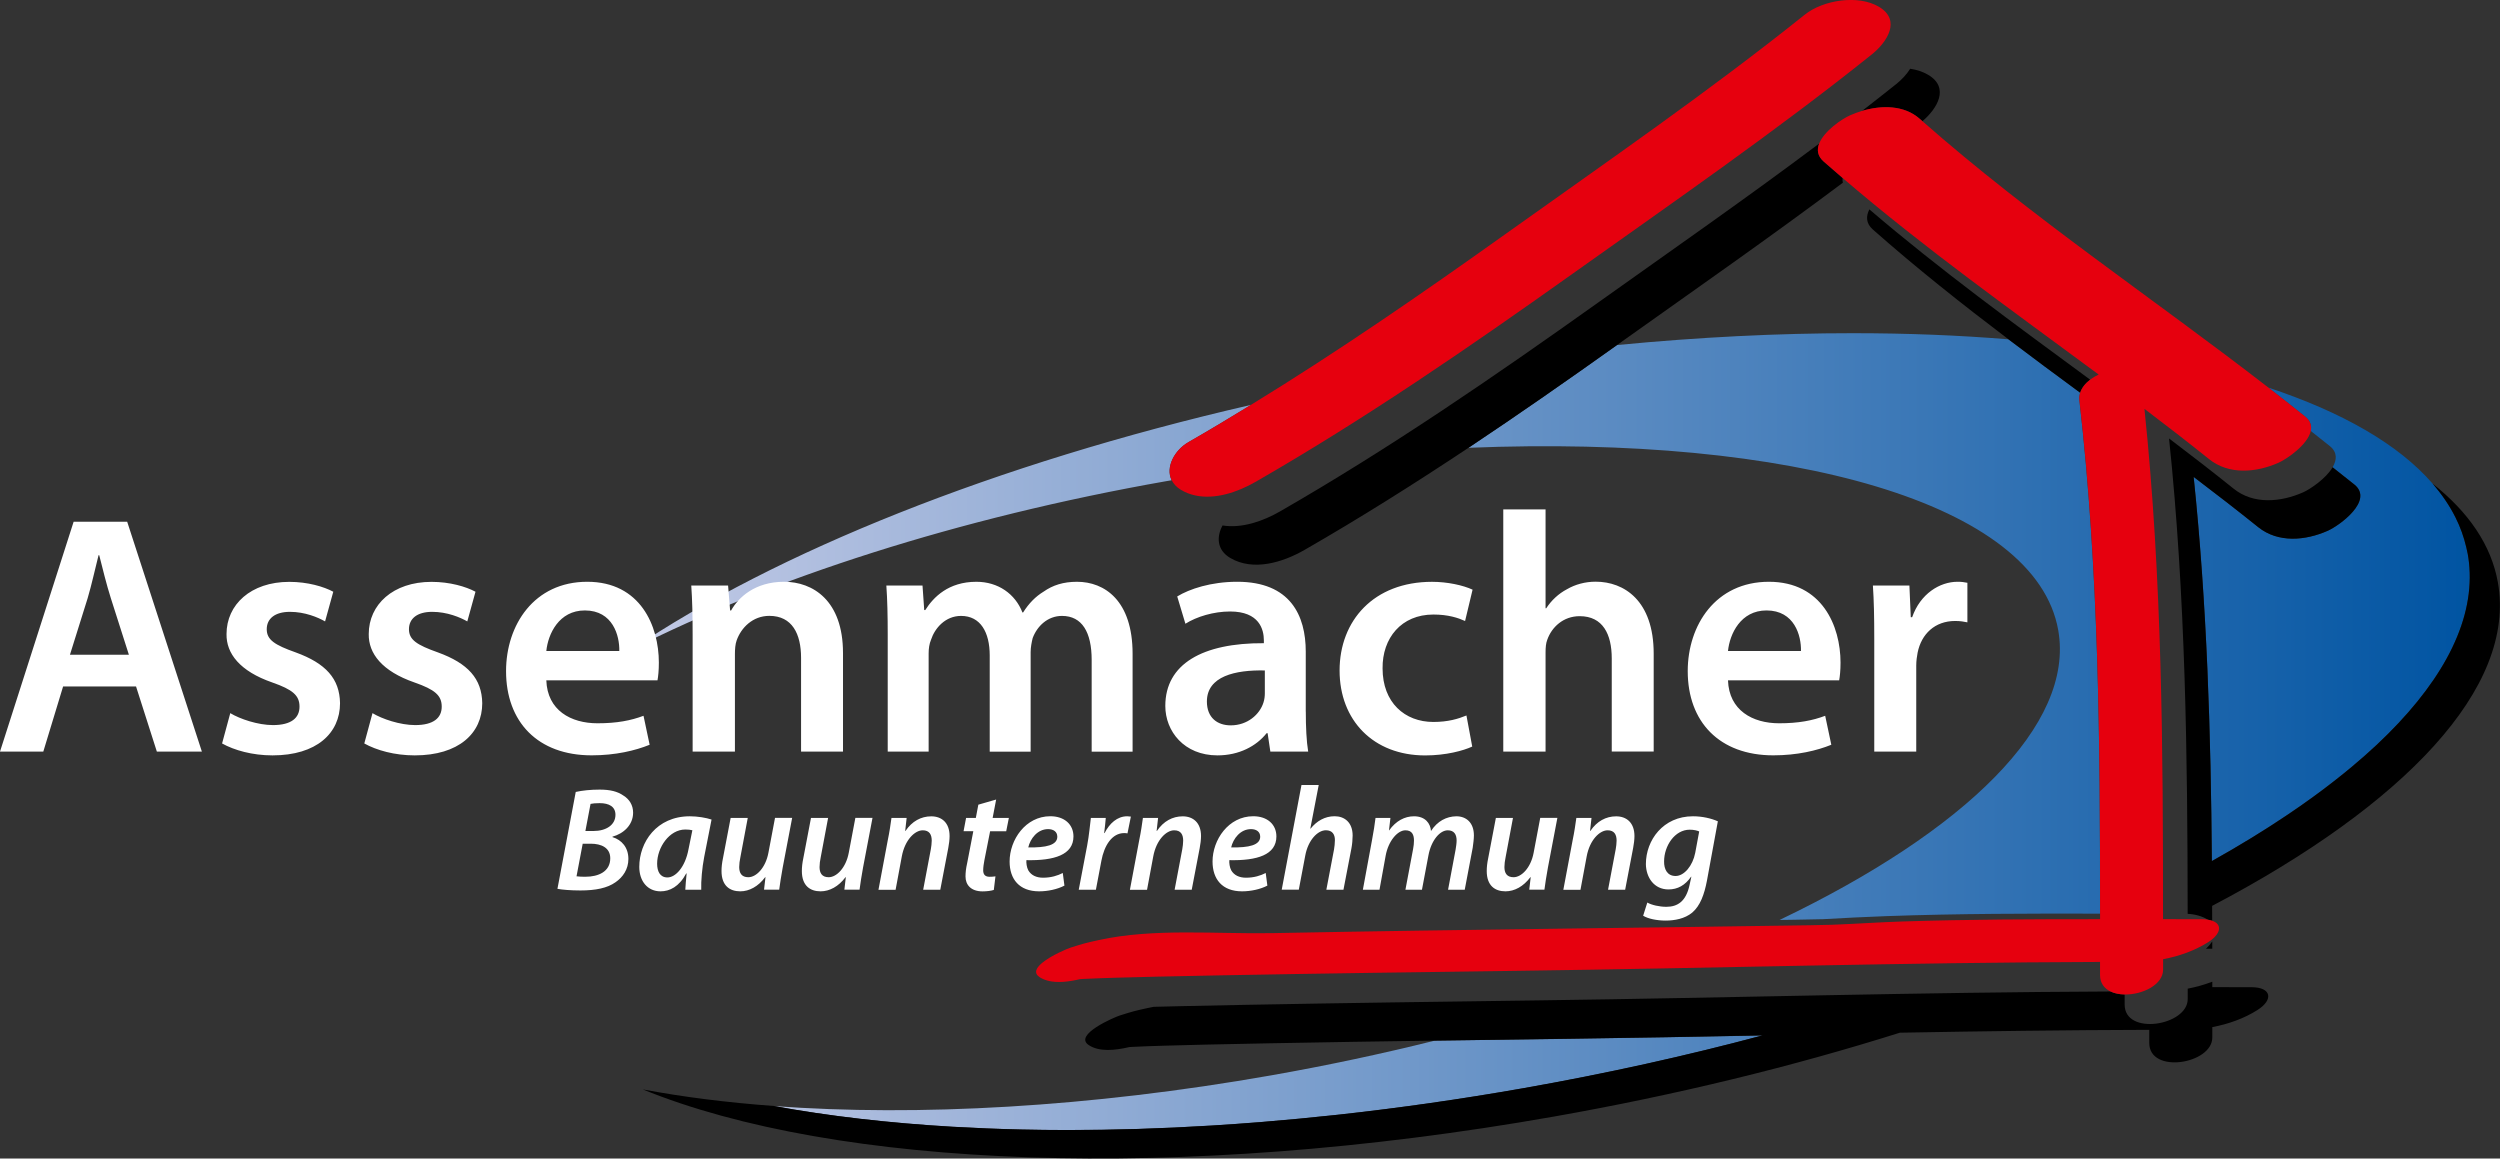
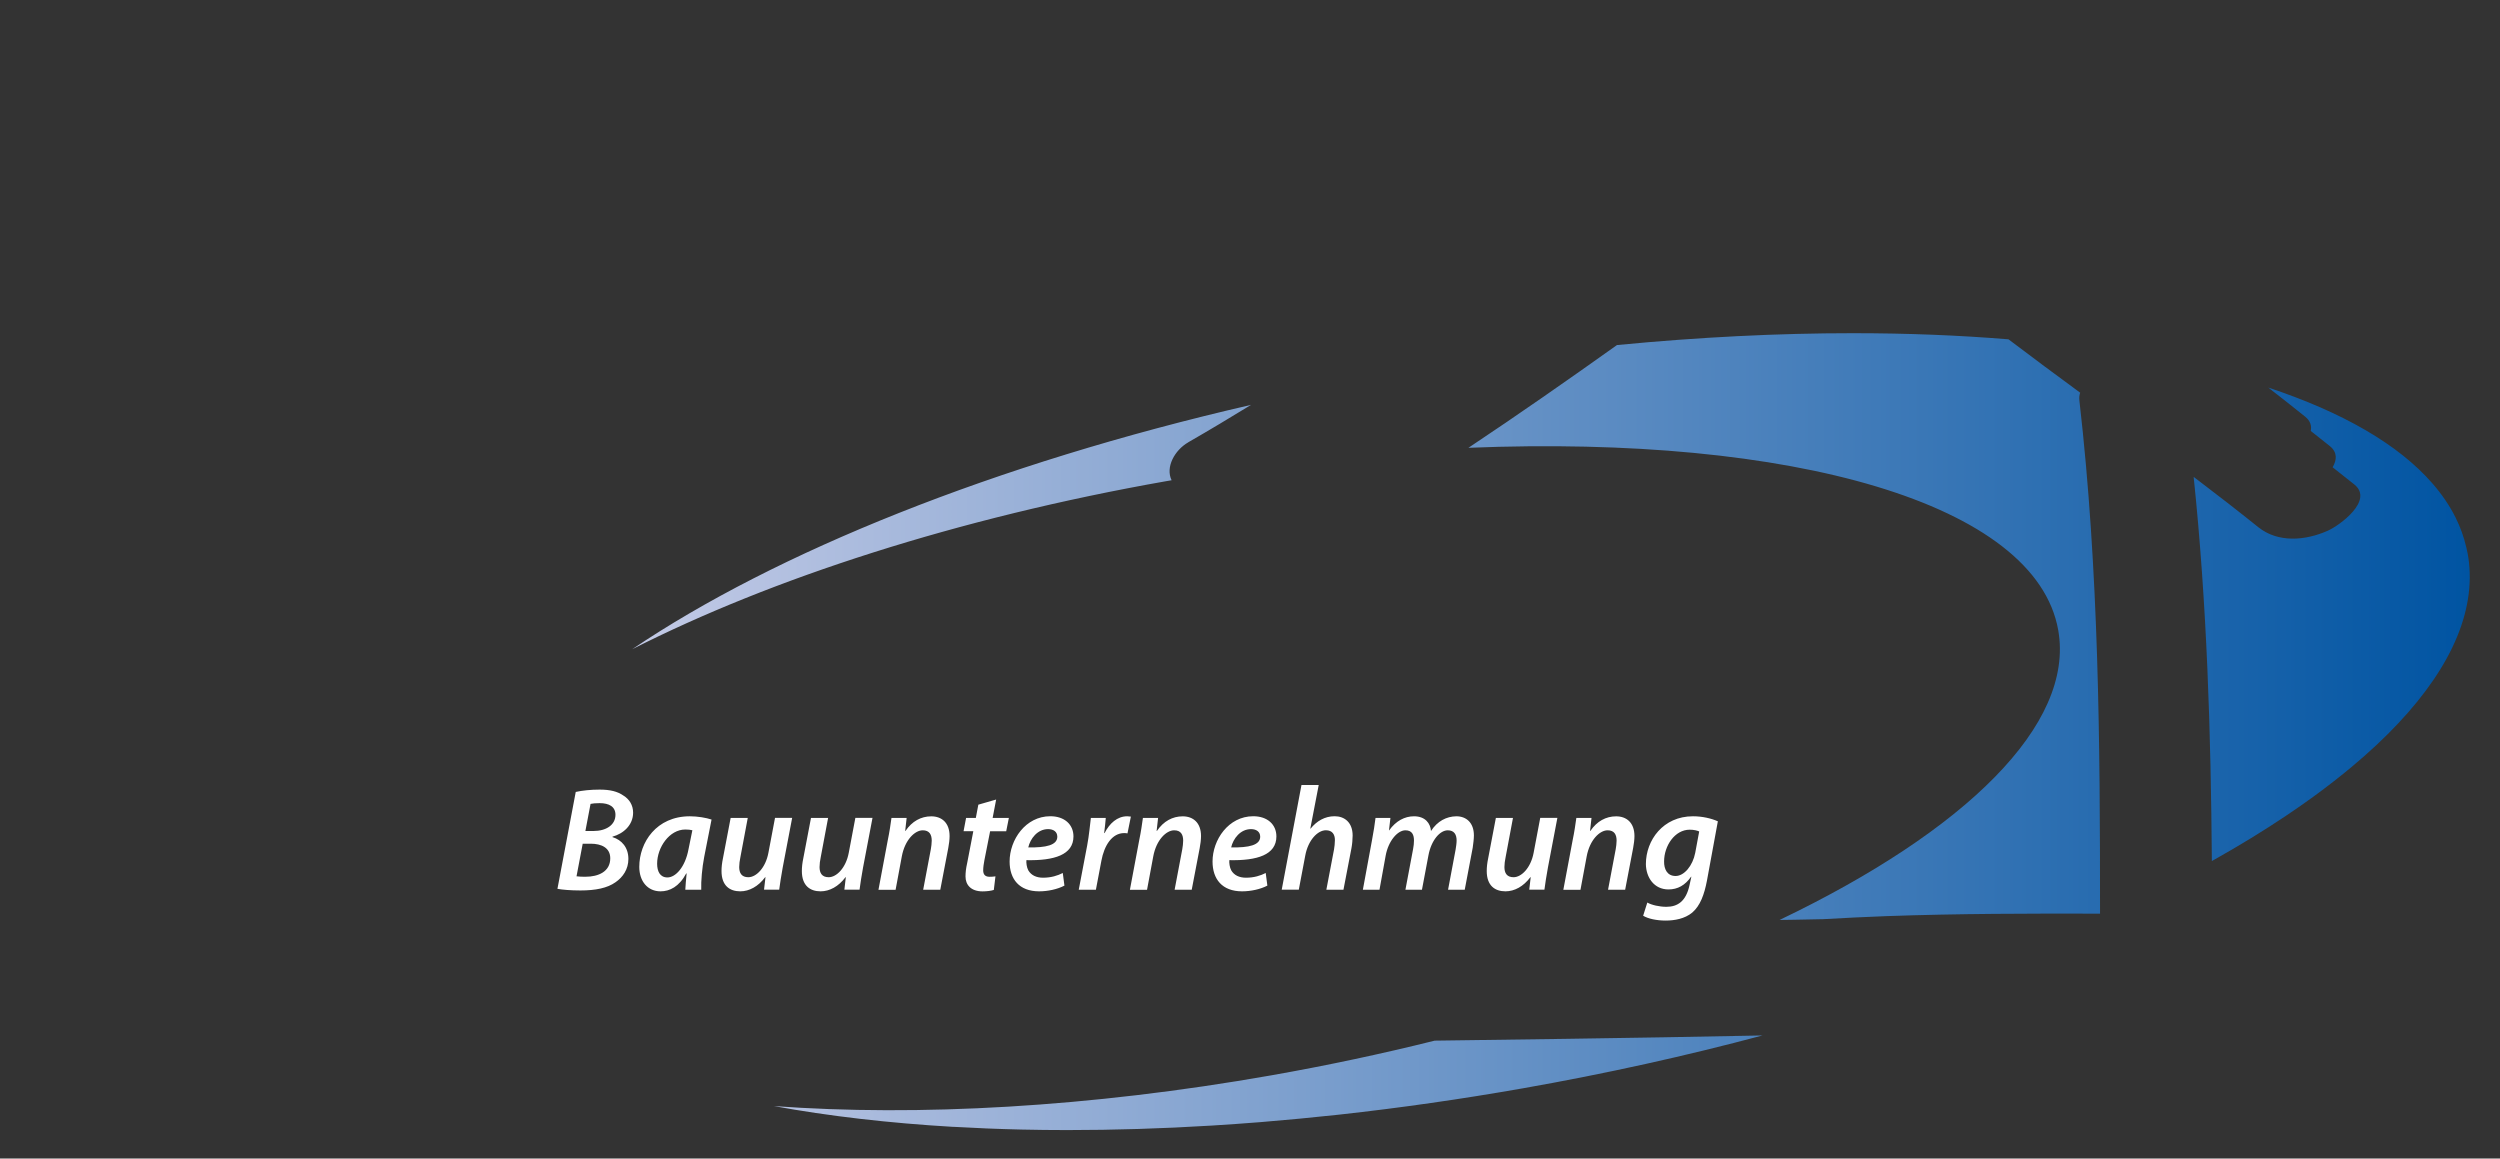
<svg xmlns="http://www.w3.org/2000/svg" id="Ebene_1" data-name="Ebene 1" viewBox="0 0 566.93 262.72">
  <rect x="0" y="0" width="566.93" height="262.72" fill="#333333" stroke="none" />
  <defs>
    <style>
      .cls-1 {
        fill: #e6000e;
      }

      .cls-2 {
        fill: url(#Unbenannter_Verlauf_2);
      }

      .cls-3 {
        fill: #fff;
      }
    </style>
    <linearGradient id="Unbenannter_Verlauf_2" data-name="Unbenannter Verlauf 2" x1="143.37" y1="165.91" x2="560.08" y2="165.91" gradientUnits="userSpaceOnUse">
      <stop offset="0" stop-color="#c3cae6" />
      <stop offset="0" stop-color="#c3cae6" />
      <stop offset="1" stop-color="#0054a2" />
    </linearGradient>
  </defs>
  <g>
    <path class="cls-2" d="M407.02,208.57c-1.15.02-2.31.03-3.46.05,41.99-20.13,66.97-44.24,63.19-65.71-5.07-28.77-60.35-44.34-133.75-41.36,11.36-7.56,22.56-15.38,33.68-23.3,18.61-1.8,36.55-2.69,53.47-2.69,12.35,0,24.16.47,35.32,1.39,5.38,4.08,10.81,8.1,16.25,12.1-.18.56-.25,1.16-.17,1.79,4.44,38.7,4.69,77.48,4.68,116.35-16.13-.04-32.25-.01-48.37.56-4.86.17-9.72.43-14.58.7-.09,0-.2,0-.33,0-1.98.05-3.95.08-5.93.12ZM269.46,100.3c4.8-2.76,9.54-5.6,14.25-8.49-58.25,13.41-107.82,33.46-140.35,55.42,31.53-16.01,73.77-29.77,121.14-38.12.4-.07.79-.13,1.19-.2-1.45-2.96.7-6.84,3.77-8.6ZM524.03,97.74c1.44,1.13,2.88,2.27,4.3,3.41,1.76,1.42,1.62,3.15.64,4.81,1.65,1.3,3.3,2.6,4.93,3.91,4.51,3.62-3.42,9.33-6.02,10.48-5.09,2.26-11.27,2.8-15.77-.81-4.83-3.88-9.72-7.66-14.65-11.4,3.03,29,3.9,58.04,4.13,87.12,6.1-3.41,11.79-6.89,17.04-10.42,2.06-1.38,4.04-2.77,5.96-4.16,1.62-1.18,3.19-2.36,4.71-3.55,1.4-1.09,2.76-2.19,4.08-3.29,1.94-1.63,3.8-3.26,5.55-4.9,13.95-13.07,21.53-26.41,21.13-39.1,0-.05,0-.1-.01-.15-.05-1.36-.19-2.72-.43-4.06-.09-.52-.22-1.04-.34-1.56-.55-2.34-1.36-4.6-2.46-6.78-1.34-2.67-3.08-5.22-5.2-7.65-7.73-8.9-20.51-16.21-37.24-21.75,2.8,2.17,5.59,4.35,8.35,6.58,1.22.98,1.53,2.12,1.28,3.27ZM216.17,255.53c5.03.29,10.17.5,15.43.62,3.43.08,6.9.12,10.42.12,10.55,0,21.49-.33,32.74-1.02,3.61-.22,7.25-.48,10.92-.77.31-.02.62-.05.93-.08,5.37-.44,10.8-.96,16.28-1.55.32-.03.63-.07.95-.1,13.57-1.5,27.48-3.48,41.61-5.97,18.84-3.32,37-7.36,54.24-11.97-14.87.29-29.75.57-44.63.77-9.9.13-19.81.27-29.72.41-11.91,2.97-24.3,5.62-37.07,7.87-41.23,7.26-80.21,9.35-112.76,6.97,0,0,0,0,0,0,12.38,2.27,26.01,3.85,40.65,4.71Z" />
-     <path d="M501.65,205.42c0,1.13,0,2.25.01,3.38-.29-.1-.61-.18-.98-.23-1.29-.84-3.08-1.28-4.58-1.33-.03-36.01-.47-71.94-4.22-107.81,4.93,3.74,9.83,7.52,14.66,11.4,4.49,3.62,10.68,3.06,15.76.81,1.59-.71,5.14-3.09,6.67-5.67,1.65,1.3,3.3,2.6,4.93,3.91,4.51,3.62-3.42,9.33-6.02,10.48-5.09,2.26-11.27,2.8-15.77-.81-4.83-3.88-9.72-7.66-14.65-11.4,3.03,29,3.9,58.04,4.13,87.12,6.1-3.41,11.79-6.89,17.04-10.42,2.06-1.38,4.04-2.77,5.96-4.16,1.62-1.18,3.19-2.36,4.71-3.55,1.4-1.09,2.76-2.19,4.08-3.29,1.94-1.63,3.8-3.26,5.55-4.9,13.95-13.07,21.53-26.41,21.13-39.1,0-.05,0-.1-.01-.15-.05-1.36-.19-2.72-.43-4.06-.09-.52-.22-1.04-.34-1.56-.55-2.34-1.36-4.6-2.46-6.78-1.34-2.67-3.08-5.22-5.2-7.65,8.19,6.47,13.35,13.99,14.84,22.46,4.2,23.82-21.13,50.36-64.82,73.32ZM500.24,215.15c.48,0,.96,0,1.44,0,0-.56,0-1.13,0-1.69-.02.03-.03.06-.05.09-.4.59-.87,1.12-1.39,1.61ZM496.11,224.21c0,.79,0,1.58,0,2.37,0,6.01-14.31,8.38-14.3,1.22,0-.76,0-1.52,0-2.28-1.17-.02-2.29-.23-3.21-.68-43.05.18-86.06,1.43-129.11,2.01-22.35.3-44.7.6-67.06,1.02-4.87.09-9.76.19-14.64.3-3.28.08-4.41.1-6.16.15-.46.09-.91.17-1.36.27-3.04.67-3.35.76-6.34,1.7-1.11.35-10.6,4.36-7.03,6.71,2.35,1.56,5.88,1.23,9.19.45.21-.01.41-.03.62-.04,2.5-.13,5-.21,7.49-.28,4.18-.13,4.4-.13,9.17-.24,4.88-.11,9.76-.21,14.64-.3,12.44-.24,24.89-.43,37.33-.61,9.91-.14,19.81-.28,29.72-.41,14.88-.2,29.76-.48,44.63-.77-17.24,4.61-35.4,8.65-54.24,11.97-14.13,2.49-28.04,4.47-41.61,5.97-.32.03-.63.07-.95.1-5.49.6-10.92,1.11-16.28,1.55-.31.03-.62.05-.93.08-3.67.29-7.31.55-10.92.77-11.25.69-22.19,1.03-32.74,1.02-3.52,0-6.99-.04-10.42-.12-5.26-.12-10.4-.33-15.43-.62-14.64-.85-28.28-2.43-40.65-4.71,0,0,0,0,0,0,0,0,0,0,0,0-10.66-.78-20.62-2.04-29.75-3.76,43.48,17.75,120.98,21.25,206.55,6.17,27.92-4.92,54.36-11.42,78.52-19.03,18.85-.34,37.69-.6,56.55-.65,0,.99,0,1.97,0,2.96,0,7.16,14.3,4.79,14.3-1.22,0-.79,0-1.58,0-2.36,3.63-.68,7.2-1.95,10.23-3.87,3.68-2.32,3.23-5.18-1.38-5.18-2.95,0-5.9,0-8.85-.01,0-.41,0-.83,0-1.24-1.8.69-3.67,1.22-5.58,1.58ZM423.92,47.48c-.79,1.55-.8,3.16.78,4.56,9.91,8.76,20.26,16.95,30.78,24.92,5.38,4.08,10.81,8.1,16.25,12.1.36-1.14,1.19-2.14,2.26-2.96-16.98-12.5-34.03-24.9-50.07-38.62ZM367.91,77.38c16.79-11.95,33.58-23.64,50-35.95-.09-.35-.1-.71-.06-1.08-1.44-1.24-2.88-2.48-4.3-3.73-1.41-1.25-1.55-2.68-1-4.07-16.48,12.37-33.35,24.1-50.21,36.11-23.44,16.69-47.17,33.01-72.13,47.35-3.71,2.13-8.55,3.87-12.97,3.15-1.38,2.53-1.32,5.55,1.73,7.36,5.25,3.11,11.99.98,16.82-1.79,12.69-7.29,25.05-15.09,37.22-23.18,11.36-7.56,22.56-15.38,33.68-23.3.41-.29.82-.58,1.23-.87ZM430.03,19.05c-2.58,2.06-5.17,4.09-7.77,6.11,4.43-1.32,9.55-1.34,13.08,1.79.2.18.41.35.61.53,3.26-2.76,6.3-7.56,1.29-10.52-1.19-.7-2.58-1.15-4.06-1.37-.82,1.32-1.99,2.53-3.16,3.47Z" />
-     <path class="cls-1" d="M500.69,208.57c.37.06.69.13.98.23,1.89.66,2.05,2.21.48,3.77-.37.37-.82.73-1.38,1.08-3.04,1.92-6.6,3.19-10.24,3.87,0,.79,0,1.58,0,2.37,0,3.45-4.71,5.7-8.72,5.63-1.17-.02-2.29-.23-3.21-.68-1.41-.68-2.37-1.89-2.37-3.74,0-.99,0-1.97,0-2.96-44.11.13-88.19,1.42-132.32,2.02-22.35.3-44.7.6-67.04,1.02-4.89.1-9.76.19-14.64.3-4.78.11-5,.11-9.18.24-2.5.08-4.99.15-7.49.28-.21.01-.41.03-.62.04-2.53.6-5.18.92-7.34.35-.67-.18-1.29-.43-1.84-.79-1.41-.93-.79-2.11.54-3.22,2.06-1.72,5.81-3.28,6.49-3.49,3-.94,3.3-1.03,6.35-1.7,12.49-2.76,26.76-1.34,39.43-1.58,22.64-.44,45.27-.75,67.9-1.05,18.04-.25,36.07-.44,54.1-.74.83-.01,3.95-.09,4.91-.11,5.37-.2,10.74-.58,16.11-.75,14.88-.47,29.77-.53,44.65-.52,0-.42,0-.83,0-1.25.01-38.87-.24-77.64-4.68-116.35-.07-.63,0-1.22.17-1.79.36-1.14,1.19-2.14,2.26-2.96.58-.44,1.24-.82,1.93-1.15-19.62-14.54-39.53-28.67-58.08-44.59-1.44-1.24-2.88-2.48-4.3-3.73-1.41-1.25-1.55-2.68-1-4.07,1.13-2.85,5.14-5.58,7.03-6.41.85-.38,1.75-.71,2.68-.99,4.43-1.32,9.55-1.34,13.08,1.79.2.18.41.35.61.53,24.8,21.85,52.36,40.2,78.45,60.41,2.8,2.17,5.59,4.35,8.35,6.58,1.22.98,1.53,2.12,1.28,3.27-.68,3.11-5.39,6.36-7.3,7.2-5.07,2.26-11.26,2.81-15.76-.81-4.83-3.88-9.72-7.66-14.66-11.4,4.02,38.49,4.23,77.07,4.21,115.72,2.95,0,5.9.01,8.84.01.49,0,.92.04,1.31.1ZM284.64,109.32c24.97-14.34,48.68-30.67,72.13-47.35,22.88-16.28,45.76-32.07,67.68-49.61,1.71-1.36,3.43-3.33,4.05-5.33.61-1.96.16-3.96-2.41-5.49-4.72-2.8-12.64-1.55-16.82,1.79-21.93,17.55-44.82,33.31-67.68,49.61-18.92,13.5-38.06,26.71-57.87,38.85-4.71,2.89-9.45,5.74-14.25,8.49-3.07,1.76-5.22,5.64-3.77,8.6.41.83,1.08,1.6,2.13,2.22.99.59,2.04.99,3.11,1.23,4.62,1.05,9.79-.77,13.71-3.02Z" />
  </g>
-   <path class="cls-3" d="M14.31,155.67l-4.49,14.77H0l16.7-52.13h12.14l16.94,52.13h-10.21l-4.72-14.77H14.31ZM29.23,148.48l-4.1-12.84c-1.01-3.17-1.86-6.73-2.63-9.74h-.15c-.77,3.02-1.55,6.65-2.47,9.74l-4.02,12.84h13.38ZM50.35,168.59c2.78,1.55,6.88,2.71,11.45,2.71,9.98,0,15.31-5.03,15.31-11.83-.08-5.57-3.25-9.05-10.05-11.52-4.79-1.7-6.57-2.86-6.57-5.26s1.86-3.94,5.26-3.94,6.34,1.24,7.97,2.17l1.86-6.73c-2.17-1.16-5.8-2.24-9.98-2.24-8.74,0-14.23,5.18-14.23,11.83-.08,4.41,3.02,8.43,10.36,10.98,4.64,1.62,6.19,2.94,6.19,5.49s-1.86,4.18-6.03,4.18c-3.4,0-7.5-1.39-9.67-2.71l-1.86,6.88ZM82.6,168.59c2.78,1.55,6.88,2.71,11.45,2.71,9.98,0,15.31-5.03,15.31-11.83-.08-5.57-3.25-9.05-10.05-11.52-4.79-1.7-6.57-2.86-6.57-5.26s1.86-3.94,5.26-3.94,6.34,1.24,7.97,2.17l1.86-6.73c-2.17-1.16-5.8-2.24-9.98-2.24-8.74,0-14.23,5.18-14.23,11.83-.08,4.41,3.02,8.43,10.36,10.98,4.64,1.62,6.19,2.94,6.19,5.49s-1.86,4.18-6.03,4.18c-3.4,0-7.5-1.39-9.67-2.71l-1.86,6.88ZM123.89,154.28c.23,6.81,5.57,9.74,11.6,9.74,4.41,0,7.58-.62,10.44-1.7l1.39,6.57c-3.25,1.32-7.73,2.4-13.15,2.4-12.22,0-19.41-7.58-19.41-19.1,0-10.44,6.34-20.26,18.41-20.26s16.24,10.05,16.24,18.33c0,1.78-.15,3.17-.31,4.02h-25.21ZM140.44,147.63c.08-3.48-1.47-9.2-7.81-9.2-5.88,0-8.35,5.34-8.74,9.2h16.55ZM157.07,170.44h9.59v-22.12c0-1.08.08-2.24.39-3.09,1.01-2.86,3.63-5.57,7.42-5.57,5.18,0,7.19,4.1,7.19,9.51v21.27h9.51v-22.35c0-11.91-6.81-16.16-13.38-16.16s-10.36,3.56-11.99,6.5h-.23l-.46-5.65h-8.35c.23,3.25.31,6.88.31,11.21v26.45ZM201.31,170.44h9.28v-22.27c0-1.08.15-2.17.54-3.09.85-2.63,3.25-5.41,6.81-5.41,4.41,0,6.5,3.71,6.5,8.97v21.81h9.28v-22.58c0-1.08.23-2.24.46-3.17,1.01-2.71,3.4-5.03,6.65-5.03,4.56,0,6.73,3.71,6.73,9.98v20.8h9.28v-22.2c0-12.06-6.34-16.32-12.61-16.32-3.09,0-5.49.77-7.58,2.24-1.78,1.08-3.33,2.63-4.64,4.72h-.15c-1.62-4.18-5.49-6.96-10.44-6.96-6.34,0-9.74,3.48-11.6,6.42h-.23l-.39-5.57h-8.2c.23,3.25.31,6.88.31,11.21v26.45ZM296.12,161.4c0,3.4.15,6.73.54,9.05h-8.58l-.62-4.18h-.23c-2.32,2.94-6.26,5.03-11.14,5.03-7.58,0-11.83-5.49-11.83-11.21,0-9.51,8.43-14.31,22.35-14.23v-.62c0-2.48-1.01-6.57-7.66-6.57-3.71,0-7.58,1.16-10.13,2.78l-1.86-6.19c2.78-1.7,7.66-3.33,13.61-3.33,12.06,0,15.54,7.66,15.54,15.85v13.61ZM286.84,152.04c-6.73-.15-13.15,1.31-13.15,7.04,0,3.71,2.4,5.41,5.41,5.41,3.79,0,6.57-2.47,7.42-5.18.23-.7.31-1.47.31-2.09v-5.18ZM332.55,162.25c-1.86.77-4.18,1.47-7.5,1.47-6.5,0-11.52-4.41-11.52-12.14-.08-6.88,4.25-12.22,11.52-12.22,3.4,0,5.65.77,7.19,1.47l1.7-7.11c-2.17-1.01-5.72-1.78-9.2-1.78-13.22,0-20.96,8.82-20.96,20.11s7.66,19.26,19.41,19.26c4.72,0,8.66-1.08,10.67-2.01l-1.31-7.04ZM340.9,170.44h9.59v-22.51c0-1.08.08-2.09.39-2.86,1.01-2.86,3.63-5.34,7.35-5.34,5.26,0,7.27,4.1,7.27,9.59v21.11h9.51v-22.2c0-12.06-6.73-16.32-13.15-16.32-2.4,0-4.64.62-6.5,1.7-1.93,1.01-3.56,2.55-4.72,4.33h-.15v-22.43h-9.59v54.91ZM391.86,154.28c.23,6.81,5.57,9.74,11.6,9.74,4.41,0,7.58-.62,10.44-1.7l1.39,6.57c-3.25,1.32-7.73,2.4-13.15,2.4-12.22,0-19.41-7.58-19.41-19.1,0-10.44,6.34-20.26,18.41-20.26s16.24,10.05,16.24,18.33c0,1.78-.15,3.17-.31,4.02h-25.21ZM408.41,147.63c.08-3.48-1.47-9.2-7.81-9.2-5.88,0-8.35,5.34-8.74,9.2h16.55ZM425.04,170.44h9.51v-19.49c0-1.08.15-2.09.31-2.94.85-4.25,3.94-7.19,8.51-7.19,1.16,0,2.01.15,2.78.31v-8.97c-.77-.15-1.31-.23-2.24-.23-4.02,0-8.43,2.71-10.29,8.04h-.31l-.31-7.19h-8.28c.23,3.4.31,7.04.31,12.14v25.52Z" />
  <path class="cls-3" d="M130.56,179.59c1.51-.33,3.38-.53,5.42-.53,2.34,0,4.05.4,5.42,1.37,1.3.8,2.17,2.14,2.17,3.85,0,2.84-2.21,4.78-4.68,5.45v.1c2.11.64,3.61,2.37,3.61,4.95,0,2.37-1.27,4.15-2.91,5.28-1.87,1.34-4.55,1.87-7.96,1.87-2.27,0-4.15-.17-5.22-.37l4.15-21.97ZM130.73,198.72c.64.1,1.34.1,2.07.1,2.91,0,5.59-1.17,5.59-4.18,0-2.41-2.04-3.31-4.41-3.31h-1.84l-1.4,7.39ZM132.74,188.45h1.81c2.91,0,5.02-1.37,5.02-3.68,0-1.84-1.44-2.64-3.58-2.64-.9,0-1.67.07-2.07.17l-1.17,6.15ZM155.41,201.76c.03-.97.17-2.27.3-3.68h-.1c-1.61,3.01-3.75,4.05-5.82,4.05-2.91,0-4.82-2.27-4.82-5.55,0-5.55,3.88-11.47,11.47-11.47,1.77,0,3.68.33,4.92.74l-1.67,8.49c-.47,2.44-.74,5.48-.67,7.42h-3.61ZM157.02,188.28c-.4-.1-.9-.17-1.61-.17-3.61,0-6.39,4.05-6.39,7.76,0,1.71.64,3.11,2.34,3.11,1.81,0,4.01-2.27,4.78-6.42l.87-4.28ZM175.75,185.48l-1.5,7.93c-.64,3.38-2.74,5.52-4.55,5.52-1.54,0-2.07-.97-2.07-2.31,0-.64.1-1.44.27-2.24l1.67-8.9h-3.88l-1.74,9.13c-.23,1.1-.33,2.04-.33,2.91,0,3.34,1.87,4.61,4.25,4.61,2.04,0,4.08-1.1,5.65-3.21h.07l-.33,2.84h3.44c.2-1.4.43-3.11.8-5.05l2.14-11.24h-3.88ZM193.97,185.48l-1.5,7.93c-.64,3.38-2.74,5.52-4.55,5.52-1.54,0-2.07-.97-2.07-2.31,0-.64.1-1.44.27-2.24l1.67-8.9h-3.88l-1.74,9.13c-.23,1.1-.33,2.04-.33,2.91,0,3.34,1.87,4.61,4.25,4.61,2.04,0,4.08-1.1,5.65-3.21h.07l-.33,2.84h3.44c.2-1.4.43-3.11.8-5.05l2.14-11.24h-3.88ZM203.1,201.76l1.4-7.52c.7-3.81,2.98-5.95,4.75-5.95,1.54,0,2.04,1,2.04,2.34,0,.64-.1,1.34-.2,1.94l-1.74,9.2h3.88l1.81-9.46c.17-.84.3-1.97.3-2.71,0-3.08-1.84-4.48-4.15-4.48s-4.35,1.1-5.85,3.31h-.07l.33-2.94h-3.44c-.2,1.4-.43,3.11-.84,5.05l-2.11,11.24h3.88ZM221.86,182.47l-.57,3.01h-2.21l-.57,3.01h2.21l-1.4,7.26c-.27,1.2-.37,2.11-.37,3.01,0,1.87,1.2,3.38,3.88,3.38.94,0,1.97-.13,2.54-.33l.37-3.08c-.4.07-.87.1-1.34.1-1.04,0-1.44-.57-1.44-1.47,0-.67.13-1.54.27-2.27l1.3-6.59h3.65l.6-3.01h-3.68l.8-4.18-4.05,1.17ZM241.39,200.83c-1.61.84-3.78,1.3-5.75,1.3-4.51,0-6.69-2.78-6.69-6.76,0-4.92,3.61-10.27,9.23-10.27,3.21,0,5.25,1.87,5.25,4.58,0,4.18-4.38,5.52-10.67,5.38-.07.57.07,1.67.43,2.31.64,1.1,1.81,1.67,3.34,1.67,1.84,0,3.31-.47,4.48-1.07l.37,2.84ZM239.76,189.69c0-1.04-.84-1.67-2.07-1.67-2.44,0-4.05,2.17-4.51,4.15,4.01.07,6.59-.5,6.59-2.44v-.03ZM248.52,201.76l1.24-6.55c.64-3.48,2.41-6.29,5.18-6.29.27,0,.54.03.74.07l.77-3.81c-.27-.03-.57-.07-.84-.07-2.24,0-4.01,1.61-5.12,3.81h-.1c.17-1.2.27-2.34.37-3.44h-3.38c-.2,1.47-.4,3.95-.84,6.25l-1.91,10.03h3.88ZM260.12,201.76l1.4-7.52c.7-3.81,2.98-5.95,4.75-5.95,1.54,0,2.04,1,2.04,2.34,0,.64-.1,1.34-.2,1.94l-1.74,9.2h3.88l1.81-9.46c.17-.84.3-1.97.3-2.71,0-3.08-1.84-4.48-4.15-4.48s-4.35,1.1-5.85,3.31h-.07l.33-2.94h-3.44c-.2,1.4-.43,3.11-.84,5.05l-2.11,11.24h3.88ZM287.41,200.83c-1.61.84-3.78,1.3-5.75,1.3-4.51,0-6.69-2.78-6.69-6.76,0-4.92,3.61-10.27,9.23-10.27,3.21,0,5.25,1.87,5.25,4.58,0,4.18-4.38,5.52-10.67,5.38-.07.57.07,1.67.43,2.31.64,1.1,1.81,1.67,3.34,1.67,1.84,0,3.31-.47,4.48-1.07l.37,2.84ZM285.77,189.69c0-1.04-.84-1.67-2.07-1.67-2.44,0-4.05,2.17-4.51,4.15,4.01.07,6.59-.5,6.59-2.44v-.03ZM294.53,201.76l1.47-7.76c.64-3.44,2.78-5.72,4.68-5.72,1.47,0,2.04.97,2.04,2.21,0,.8-.1,1.5-.2,2.14l-1.74,9.13h3.88l1.81-9.4c.17-.9.27-2.04.27-2.88,0-2.98-1.84-4.38-4.08-4.38s-4.08,1.1-5.45,2.81h-.07l1.91-9.9h-3.91l-4.48,23.74h3.88ZM312.83,201.76l1.4-7.72c.6-3.31,2.68-5.75,4.48-5.75,1.57,0,1.94,1.1,1.94,2.34,0,.6-.07,1.24-.2,1.91l-1.74,9.23h3.75l1.47-7.79c.64-3.44,2.61-5.69,4.38-5.69,1.44,0,2.01.94,2.01,2.31,0,.67-.13,1.4-.23,2.07l-1.71,9.1h3.78l1.81-9.53c.13-.87.27-2.07.27-2.78,0-2.91-1.74-4.35-3.98-4.35-2.24.03-4.31,1.1-5.75,3.34-.13-1.74-1.3-3.34-3.85-3.34-2.11,0-4.11,1.04-5.65,3.21h-.03l.33-2.84h-3.38c-.17,1.4-.43,3.11-.8,5.05l-2.07,11.24h3.78ZM349.28,185.48l-1.5,7.93c-.64,3.38-2.74,5.52-4.55,5.52-1.54,0-2.07-.97-2.07-2.31,0-.64.1-1.44.27-2.24l1.67-8.9h-3.88l-1.74,9.13c-.23,1.1-.33,2.04-.33,2.91,0,3.34,1.87,4.61,4.25,4.61,2.04,0,4.08-1.1,5.65-3.21h.07l-.33,2.84h3.44c.2-1.4.43-3.11.8-5.05l2.14-11.24h-3.88ZM358.41,201.76l1.4-7.52c.7-3.81,2.98-5.95,4.75-5.95,1.54,0,2.04,1,2.04,2.34,0,.64-.1,1.34-.2,1.94l-1.74,9.2h3.88l1.81-9.46c.17-.84.3-1.97.3-2.71,0-3.08-1.84-4.48-4.15-4.48s-4.35,1.1-5.85,3.31h-.07l.33-2.94h-3.44c-.2,1.4-.43,3.11-.84,5.05l-2.11,11.24h3.88ZM373.56,204.67c.97.57,2.78.97,4.31.97,2.54,0,4.48-1.2,5.28-4.98l.4-1.84h-.07c-1.34,1.94-3.04,2.88-5.12,2.88-3.24,0-5.08-2.68-5.12-5.75,0-5.42,3.91-10.84,10.67-10.84,2.11,0,4.15.47,5.65,1.14l-2.47,13.44c-.6,3.18-1.54,5.72-3.34,7.26-1.71,1.41-4.01,1.81-6.05,1.81s-4.01-.43-5.08-1.1l.94-2.98ZM385.33,188.55c-.4-.2-1.24-.4-2.14-.4-3.41,0-5.82,3.68-5.82,7.19-.03,1.71.67,3.31,2.61,3.31s3.88-2.31,4.45-5.25l.9-4.85Z" />
</svg>